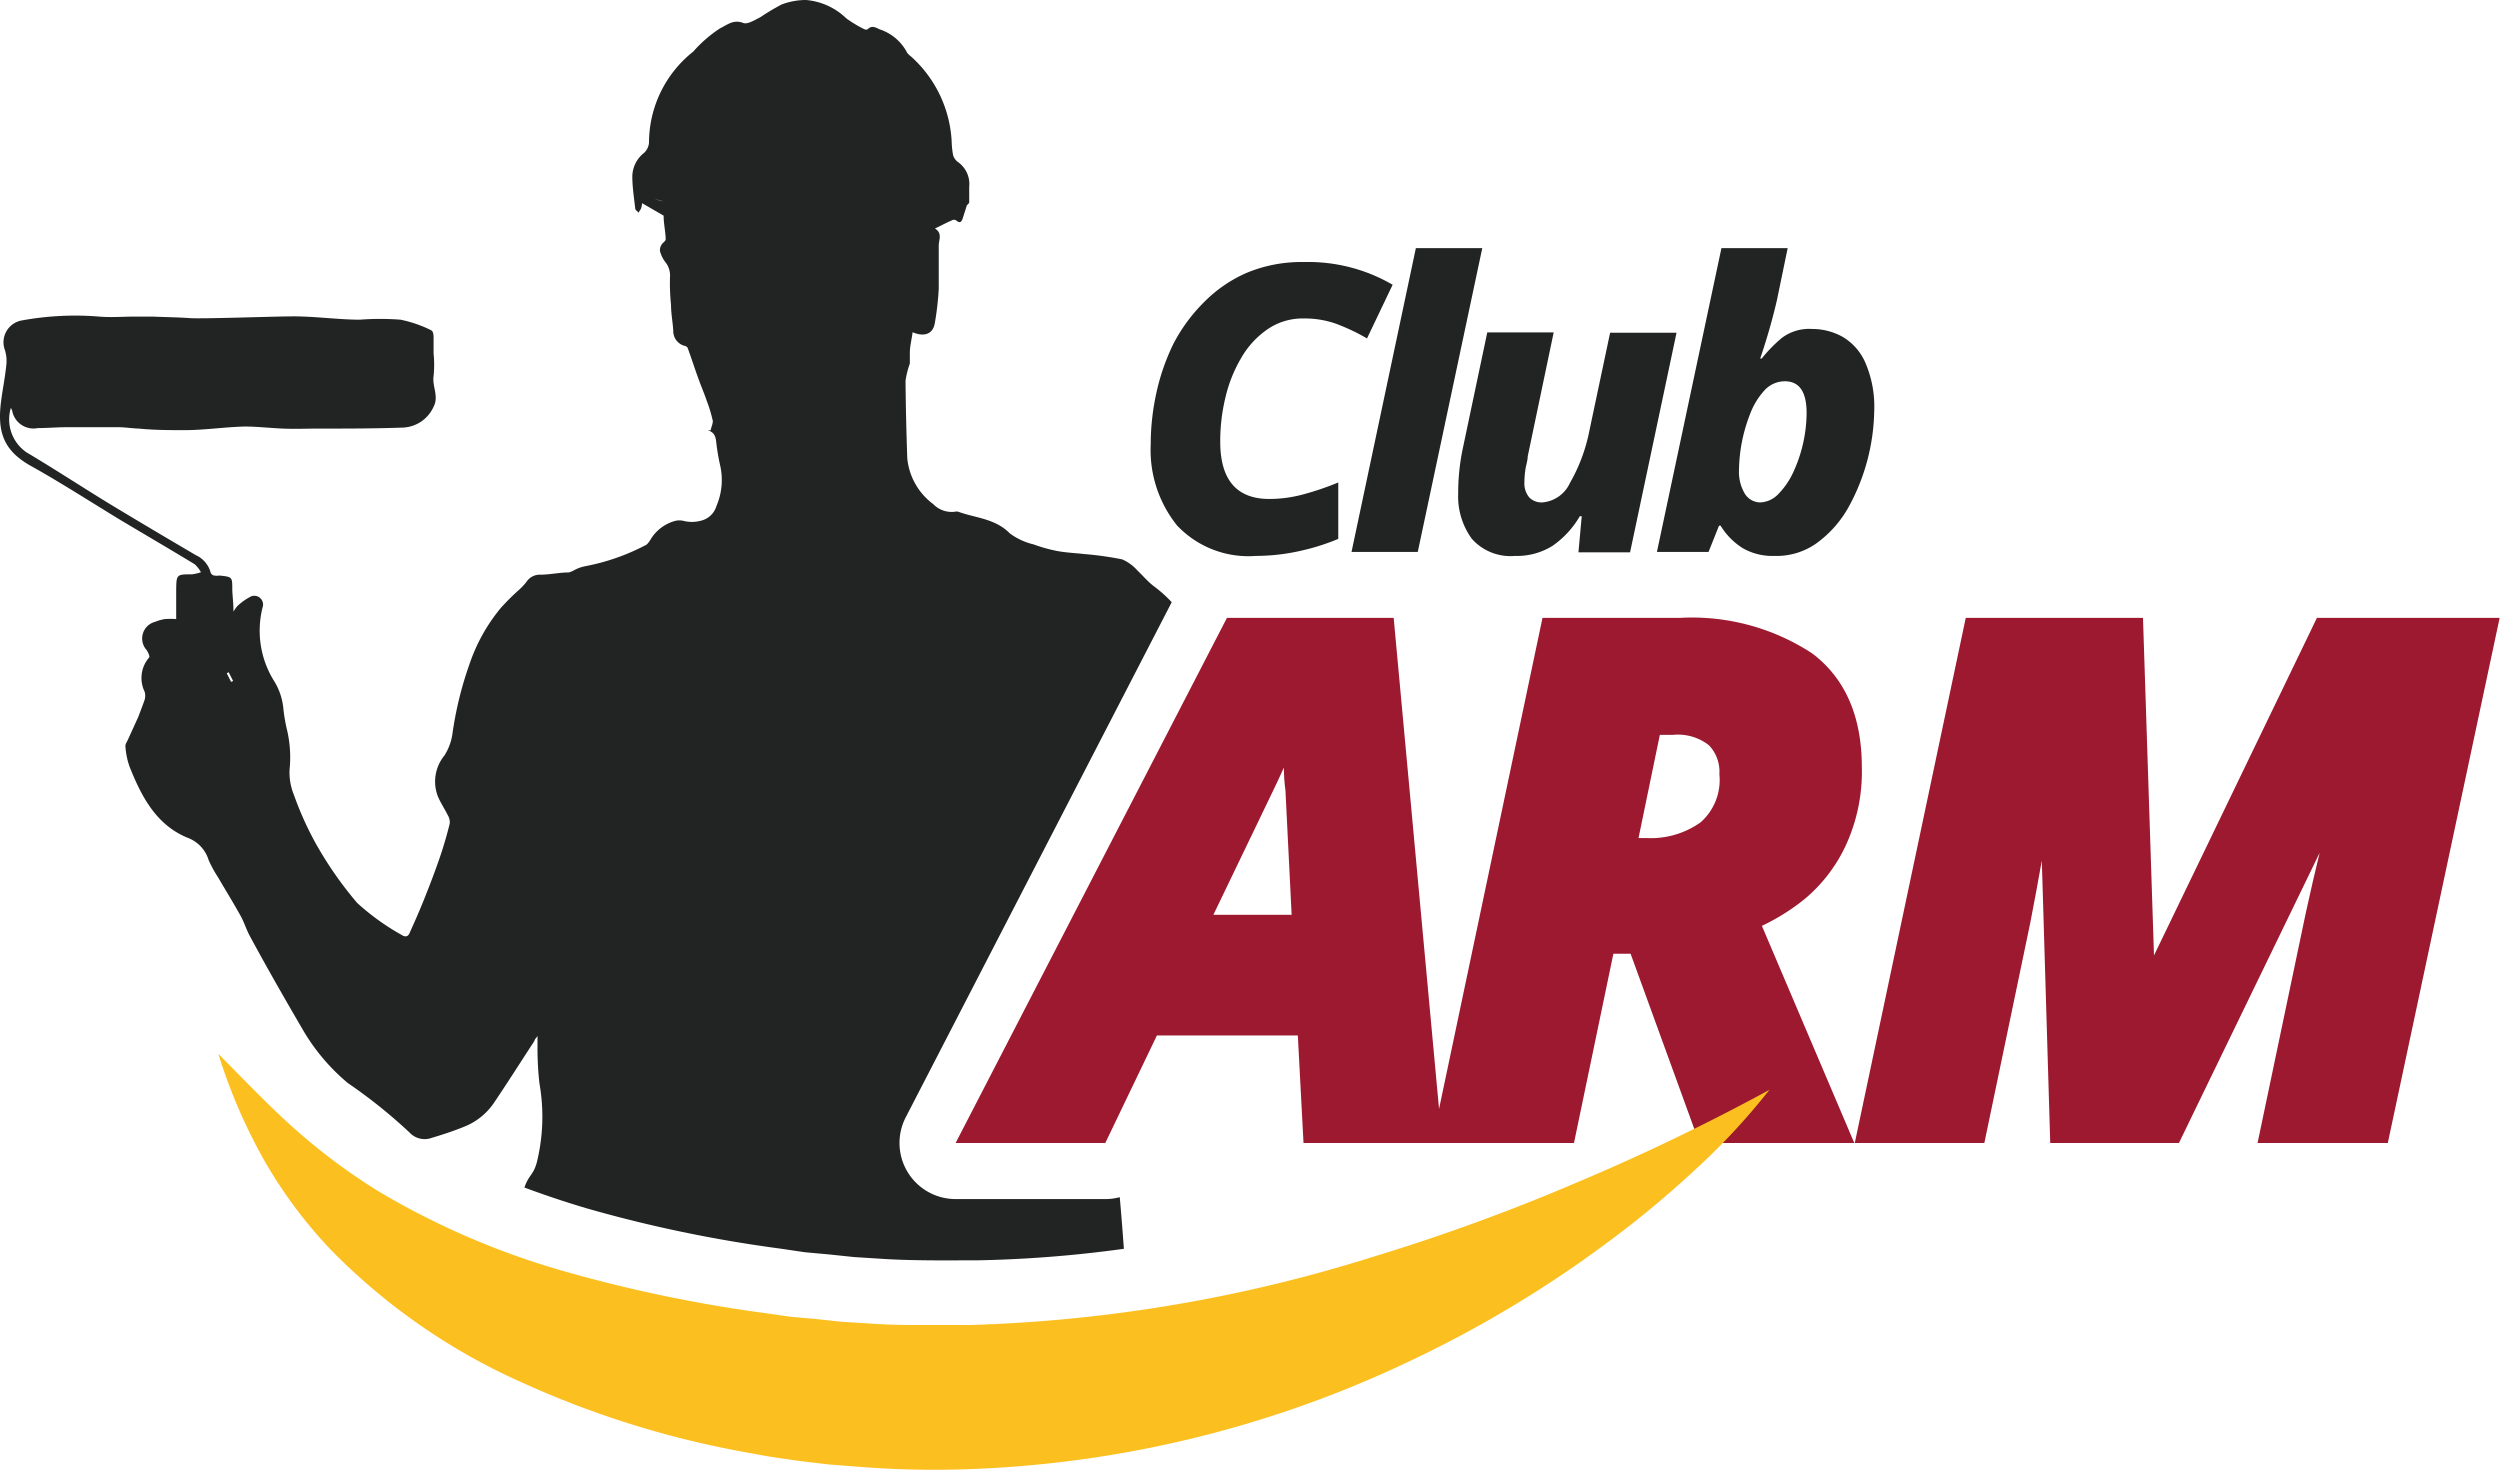
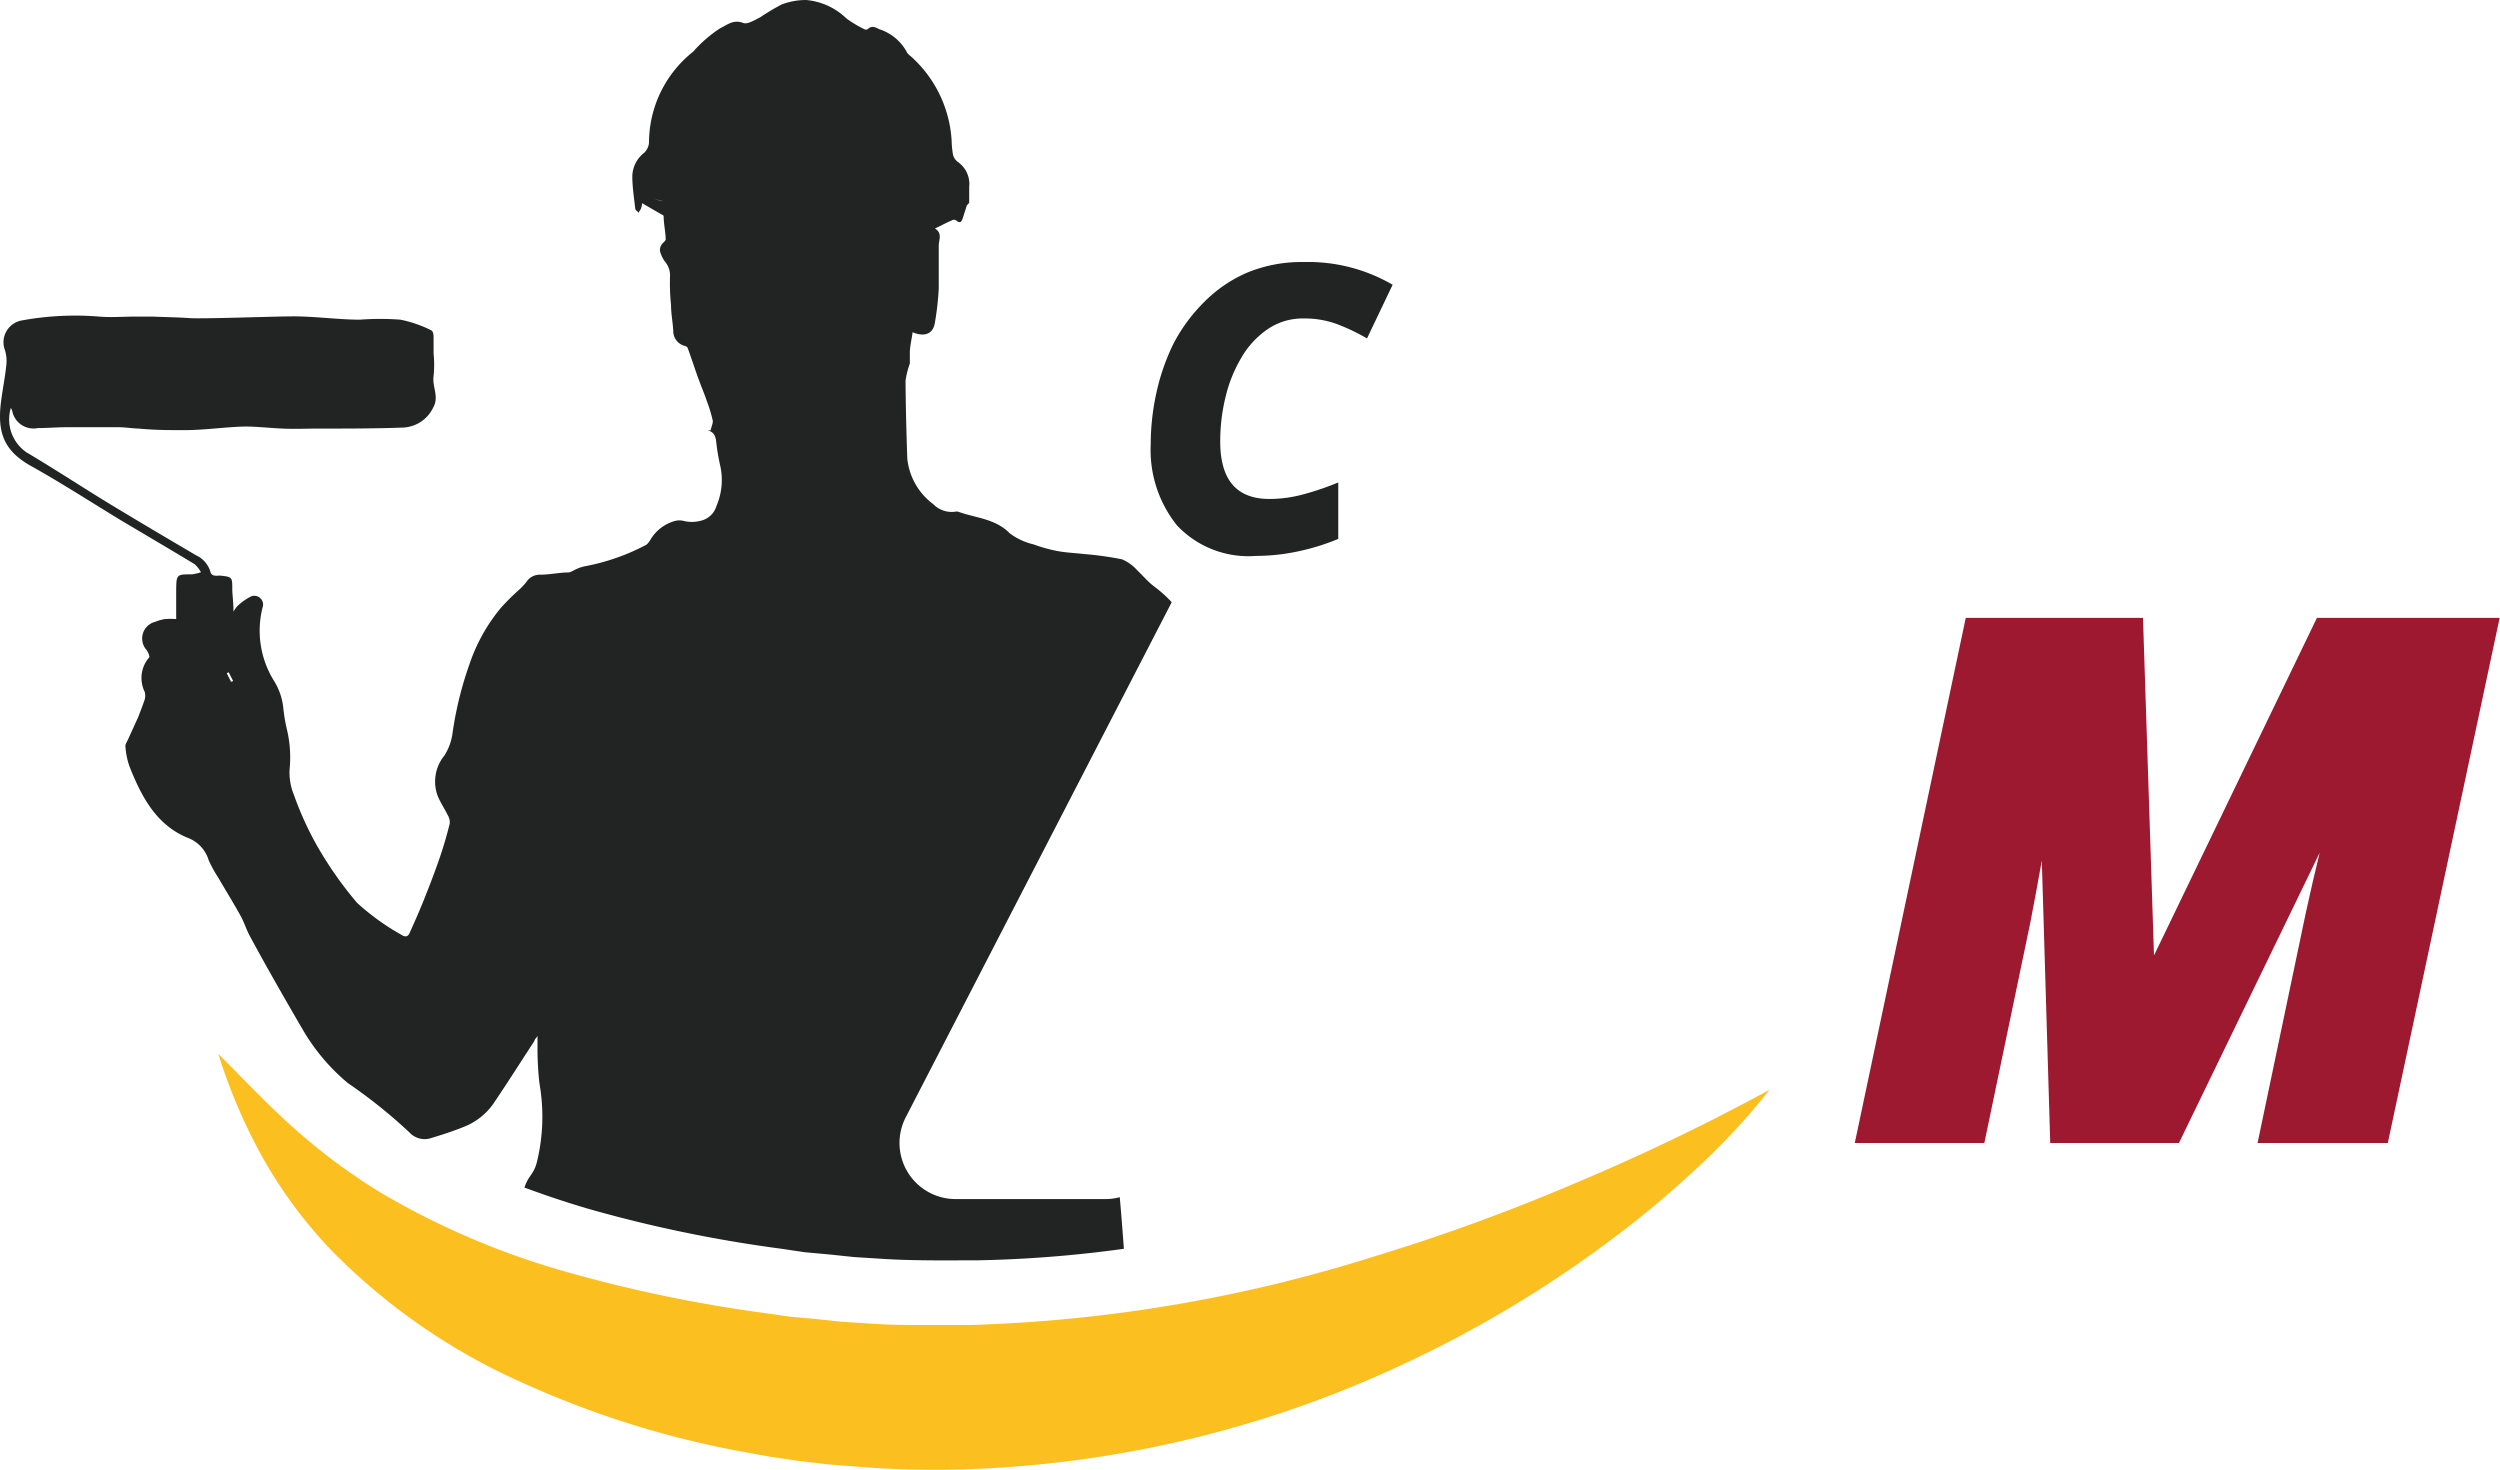
<svg xmlns="http://www.w3.org/2000/svg" viewBox="0 0 145.3 85.42">
  <defs>
    <style>.cls-1{fill:#222323;}.cls-2{fill:#9c1930;}.cls-3{fill:#fbbf1f;}</style>
  </defs>
  <g id="Capa_2" data-name="Capa 2">
    <g id="Capa_1-2" data-name="Capa 1">
      <polygon class="cls-1" points="41.11 25.05 41.12 25.05 41.11 25.05 41.11 25.05" />
      <path class="cls-1" d="M73,32.31a5.71,5.71,0,0,1-4.59-1.77,7,7,0,0,1-1.53-4.71,14,14,0,0,1,.33-3,12.52,12.52,0,0,1,1-2.87A9.74,9.74,0,0,1,70,17.54a7.91,7.91,0,0,1,2.5-1.7,8.27,8.27,0,0,1,3.28-.61,9.75,9.75,0,0,1,5.16,1.32l-1.49,3.12a11.48,11.48,0,0,0-1.79-.85,5.41,5.41,0,0,0-1.88-.31,3.6,3.6,0,0,0-2.13.64,5.1,5.1,0,0,0-1.52,1.67,8.12,8.12,0,0,0-.91,2.29,10.76,10.76,0,0,0-.3,2.51Q70.9,29,73.78,29a7.55,7.55,0,0,0,1.94-.26,16.2,16.2,0,0,0,2.06-.7v3.28a12.72,12.72,0,0,1-2.13.68A11.89,11.89,0,0,1,73,32.31Z" />
-       <path class="cls-1" d="M78.55,32.08l3.74-17.66h3.86L82.4,32.08Z" />
-       <path class="cls-1" d="M88.05,32.31a3,3,0,0,1-2.51-1,4.16,4.16,0,0,1-.79-2.61A12.52,12.52,0,0,1,85,26.15l1.44-6.83h3.86l-1.51,7.21c0,.23-.09.48-.13.74a4.91,4.91,0,0,0-.06.74,1.27,1.27,0,0,0,.28.9,1,1,0,0,0,.77.29,1.94,1.94,0,0,0,1.6-1.14,9.91,9.91,0,0,0,1.12-3l1.21-5.72h3.86l-2.7,12.76h-3L91.93,30h-.11a5.39,5.39,0,0,1-1.58,1.72A3.9,3.9,0,0,1,88.05,32.31Z" />
-       <path class="cls-1" d="M103.14,32.31a3.47,3.47,0,0,1-1.85-.45A4,4,0,0,1,100,30.55h-.09l-.61,1.53h-3l3.75-17.66h3.85l-.62,3c-.13.57-.29,1.19-.48,1.84s-.36,1.18-.5,1.58h.09a8.32,8.32,0,0,1,1.17-1.2,2.64,2.64,0,0,1,1.76-.52,3.63,3.63,0,0,1,1.76.45,3.24,3.24,0,0,1,1.33,1.5,6.43,6.43,0,0,1,.52,2.79,12,12,0,0,1-1.5,5.63,6.51,6.51,0,0,1-1.82,2.06A4,4,0,0,1,103.14,32.31Zm-.82-3.11a1.52,1.52,0,0,0,1-.45,4.41,4.41,0,0,0,.86-1.21A8.31,8.31,0,0,0,105,24c0-1.22-.42-1.84-1.26-1.84a1.6,1.6,0,0,0-1.2.54,4.23,4.23,0,0,0-.82,1.35,9.25,9.25,0,0,0-.65,3.27,2.48,2.48,0,0,0,.32,1.34A1.06,1.06,0,0,0,102.32,29.2Z" />
      <polygon class="cls-1" points="38.44 11.69 38.43 11.7 38.44 11.69 38.44 11.69" />
      <path class="cls-1" d="M64.24,69.69h-8.7a3.26,3.26,0,0,1-2.9-4.75L68.1,35a7.46,7.46,0,0,0-1-.9c-.37-.27-.67-.64-1-.95a2.51,2.51,0,0,0-.88-.64A19,19,0,0,0,63,32.2c-.52-.06-1.06-.08-1.58-.18a9,9,0,0,1-1.35-.38A3.8,3.8,0,0,1,58.69,31c-.85-.87-2-.89-3-1.26a.37.37,0,0,0-.18,0,1.49,1.49,0,0,1-1.27-.44,3.77,3.77,0,0,1-1.51-2.67c-.05-1.5-.09-3-.1-4.5a5,5,0,0,1,.25-1l0,0v-.62h0c0-.39.11-.79.16-1.2.69.29,1.18.1,1.29-.52a17.11,17.11,0,0,0,.23-2c0-.83,0-1.67,0-2.51,0-.34.23-.72-.22-1,.36-.17.67-.34,1-.48a.23.23,0,0,1,.22,0c.26.23.34.06.41-.16s.15-.47.22-.7h0l.14-.15h0c0-.31,0-.62,0-.93a1.56,1.56,0,0,0-.65-1.44A.76.76,0,0,1,55.39,9a5.29,5.29,0,0,1-.08-.8A7.12,7.12,0,0,0,53,3.33c-.11-.1-.26-.2-.31-.33a2.78,2.78,0,0,0-1.58-1.3c-.22-.11-.45-.24-.68,0a.21.21,0,0,1-.19,0,7,7,0,0,1-1.05-.63A3.84,3.84,0,0,0,46.85,0a4,4,0,0,0-1.42.26A13.51,13.51,0,0,0,44.19,1c-.33.17-.77.44-1,.33-.57-.21-.91.11-1.33.31A7.6,7.6,0,0,0,40.29,3a6.76,6.76,0,0,0-2.57,5.29.91.91,0,0,1-.28.59,1.77,1.77,0,0,0-.69,1.36c0,.63.1,1.25.17,1.88,0,.09.13.16.21.25,0-.09.1-.17.13-.26a1.45,1.45,0,0,0,.06-.3l1.14.66s.11.05.11.08c0,.45.11.9.12,1.36,0,.1-.19.21-.25.33a.54.54,0,0,0-.08.36,1.78,1.78,0,0,0,.3.62,1.25,1.25,0,0,1,.28.9,12.23,12.23,0,0,0,.06,1.6c0,.5.1,1,.13,1.5a.89.89,0,0,0,.65.88c.07,0,.17.07.19.13.22.6.41,1.2.63,1.8.15.42.33.83.47,1.25a8.16,8.16,0,0,1,.36,1.19c0,.15-.08.33-.13.54h-.18c.38.09.48.35.51.71a12.27,12.27,0,0,0,.23,1.35,3.83,3.83,0,0,1-.22,2.34,1.24,1.24,0,0,1-.93.86,2,2,0,0,1-1,0,1,1,0,0,0-.45,0,2.39,2.39,0,0,0-1.48,1.14c-.08.11-.17.25-.29.29A12.51,12.51,0,0,1,34,32.91a2.33,2.33,0,0,0-.65.24,1.19,1.19,0,0,1-.29.12c-.55,0-1.1.13-1.65.13a.93.93,0,0,0-.82.43,3.78,3.78,0,0,1-.48.5,13.32,13.32,0,0,0-1,1,10.26,10.26,0,0,0-1.82,3.26,20.72,20.72,0,0,0-1,4.1,3.18,3.18,0,0,1-.46,1.22,2.39,2.39,0,0,0-.38,2.38c.16.37.39.72.57,1.08a.81.81,0,0,1,.12.49c-.16.65-.35,1.31-.57,1.95-.28.82-.59,1.63-.91,2.43s-.57,1.35-.86,2c-.11.25-.31.2-.47.09a13.79,13.79,0,0,1-2.57-1.85A21.65,21.65,0,0,1,18.34,49a18.67,18.67,0,0,1-1.26-2.81,3.39,3.39,0,0,1-.25-1.46,7,7,0,0,0-.13-2.23,9.71,9.71,0,0,1-.23-1.31,3.67,3.67,0,0,0-.54-1.61,5.52,5.52,0,0,1-.67-4.27.51.51,0,0,0-.66-.65,3.4,3.4,0,0,0-.81.57,2,2,0,0,0-.22.32c0-.5-.06-.9-.07-1.3,0-.72,0-.72-.74-.8a1.05,1.05,0,0,1-.31,0c-.08,0-.2-.11-.21-.18a1.54,1.54,0,0,0-.85-1c-1.6-.94-3.19-1.88-4.78-2.84S3.24,27.3,1.54,26.29a2.32,2.32,0,0,1-.91-2.58.63.63,0,0,1,.08.17,1.26,1.26,0,0,0,1.49,1c.56,0,1.12-.05,1.68-.05,1,0,2,0,3,0,.4,0,.79.07,1.19.08C9,25,9.83,25,10.72,25c1.16,0,2.33-.18,3.5-.21.74,0,1.48.09,2.23.12s1.33,0,2,0c1.66,0,3.33,0,5-.06a2.05,2.05,0,0,0,1.75-1.21c.32-.61-.09-1.18,0-1.78a6.52,6.52,0,0,0,0-1.32c0-.3,0-.59,0-.89s-.05-.41-.15-.46a7.28,7.28,0,0,0-1.77-.61,15.63,15.63,0,0,0-2.37,0c-1.28,0-2.8-.22-4.08-.19-.89,0-5.06.15-5.78.1s-1.47-.06-2.2-.09l-1,0c-.69,0-1.4.06-2.09,0a17.17,17.17,0,0,0-4.47.22,1.29,1.29,0,0,0-1,1.74,2.12,2.12,0,0,1,.08.83C.3,21.9.16,22.58.07,23.27c-.25,1.83.14,2.91,1.69,3.79,1.8,1,3.55,2.14,5.32,3.21,1.41.84,2.83,1.67,4.23,2.52a1.75,1.75,0,0,1,.37.47,3.14,3.14,0,0,1-.51.12c-.92,0-.92,0-.93.95,0,.54,0,1.09,0,1.65a4.54,4.54,0,0,0-.65,0,2.44,2.44,0,0,0-.57.16,1,1,0,0,0-.5,1.64c.09.13.2.38.15.43a1.82,1.82,0,0,0-.26,2,.87.87,0,0,1,0,.45c-.11.33-.24.65-.37,1L7.43,43c-.06.13-.16.27-.14.39a4.44,4.44,0,0,0,.23,1.14C8.23,46.33,9.11,48,11,48.73A2,2,0,0,1,12.13,50a7.37,7.37,0,0,0,.55,1c.43.74.89,1.48,1.31,2.24.21.38.33.8.54,1.18,1,1.85,2.06,3.7,3.13,5.53a11.7,11.7,0,0,0,2.56,3,29.8,29.8,0,0,1,3.58,2.87,1.2,1.2,0,0,0,1.3.31c.64-.19,1.28-.4,1.89-.65a3.77,3.77,0,0,0,1.69-1.34c.81-1.2,1.59-2.43,2.38-3.64,0-.08.09-.15.18-.29,0,.23,0,.36,0,.5a18.47,18.47,0,0,0,.11,2.24,11.16,11.16,0,0,1-.14,4.57c-.2.78-.47.74-.73,1.5,1.18.44,2.38.84,3.59,1.2a78,78,0,0,0,11.29,2.35l1.42.21,1.43.13,1.43.15,1.43.09c1,.07,1.91.09,2.87.1s1.91,0,2.87,0a71.56,71.56,0,0,0,8.51-.67c-.08-1.1-.16-2.11-.24-3A3.15,3.15,0,0,1,64.24,69.69Zm-25.81-58-.21-.07-.2-.08h0l.2.07h0l.22.07h0l.08,0Zm-25,27.94-.25-.5.11-.06.26.51Z" />
      <polygon class="cls-1" points="38.22 11.62 38.22 11.63 38.22 11.62 38.22 11.62" />
-       <path class="cls-2" d="M71.31,35.91,55.54,66.43h8.7l3-6.25h8.19l.33,6.25h8.06L81,35.91Zm3.76,17.26H70.52L74,45.94c.22-.46.43-.9.62-1.33q0,.68.09,1.32Z" />
-       <path class="cls-2" d="M107.28,49.13a10.24,10.24,0,0,0,.93-4.54c0-3-1-5.19-2.88-6.61a12.75,12.75,0,0,0-7.68-2.07h-8L83.22,66.43h8.26l2.29-11h1l4,11h9l-5.37-12.62a12.28,12.28,0,0,0,2.5-1.57A9,9,0,0,0,107.28,49.13ZM96.47,42.71h.77a2.91,2.91,0,0,1,2.09.61,2.22,2.22,0,0,1,.6,1.68,3.27,3.27,0,0,1-1.1,2.8,5,5,0,0,1-3.1.91h-.5Z" />
      <path class="cls-2" d="M134.66,35.91l-9.47,19.62-.64-19.62h-10.3L107.8,66.43h7.53L118,53.63c.22-1.14.45-2.35.67-3.61l.49,16.41h7.48l8.18-16.87c-.27,1.09-.54,2.28-.82,3.56l-2.79,13.31h7.57l6.5-30.52Z" />
      <path class="cls-3" d="M12.69,61.25c1.53,1.54,3,3.09,4.53,4.44a34.84,34.84,0,0,0,4.83,3.58A45.35,45.35,0,0,0,32.84,73.9a82.61,82.61,0,0,0,11.64,2.42l1.46.21,1.48.13,1.47.16,1.47.09c1,.08,2,.1,3,.1s2,0,3,0a86.4,86.4,0,0,0,23.56-4,115.26,115.26,0,0,0,11.55-4.21,124.28,124.28,0,0,0,11.37-5.46,38.67,38.67,0,0,1-4.41,4.73,58.27,58.27,0,0,1-5,4.14A67.29,67.29,0,0,1,82.16,79a64.82,64.82,0,0,1-25.65,6.38,55.67,55.67,0,0,1-6.71-.14l-1.68-.13-1.66-.2-1.67-.24-1.65-.3a54.72,54.72,0,0,1-12.76-4,36,36,0,0,1-11.13-7.71,26.8,26.8,0,0,1-4-5.41A31.61,31.61,0,0,1,12.69,61.25Z" />
    </g>
  </g>
</svg>